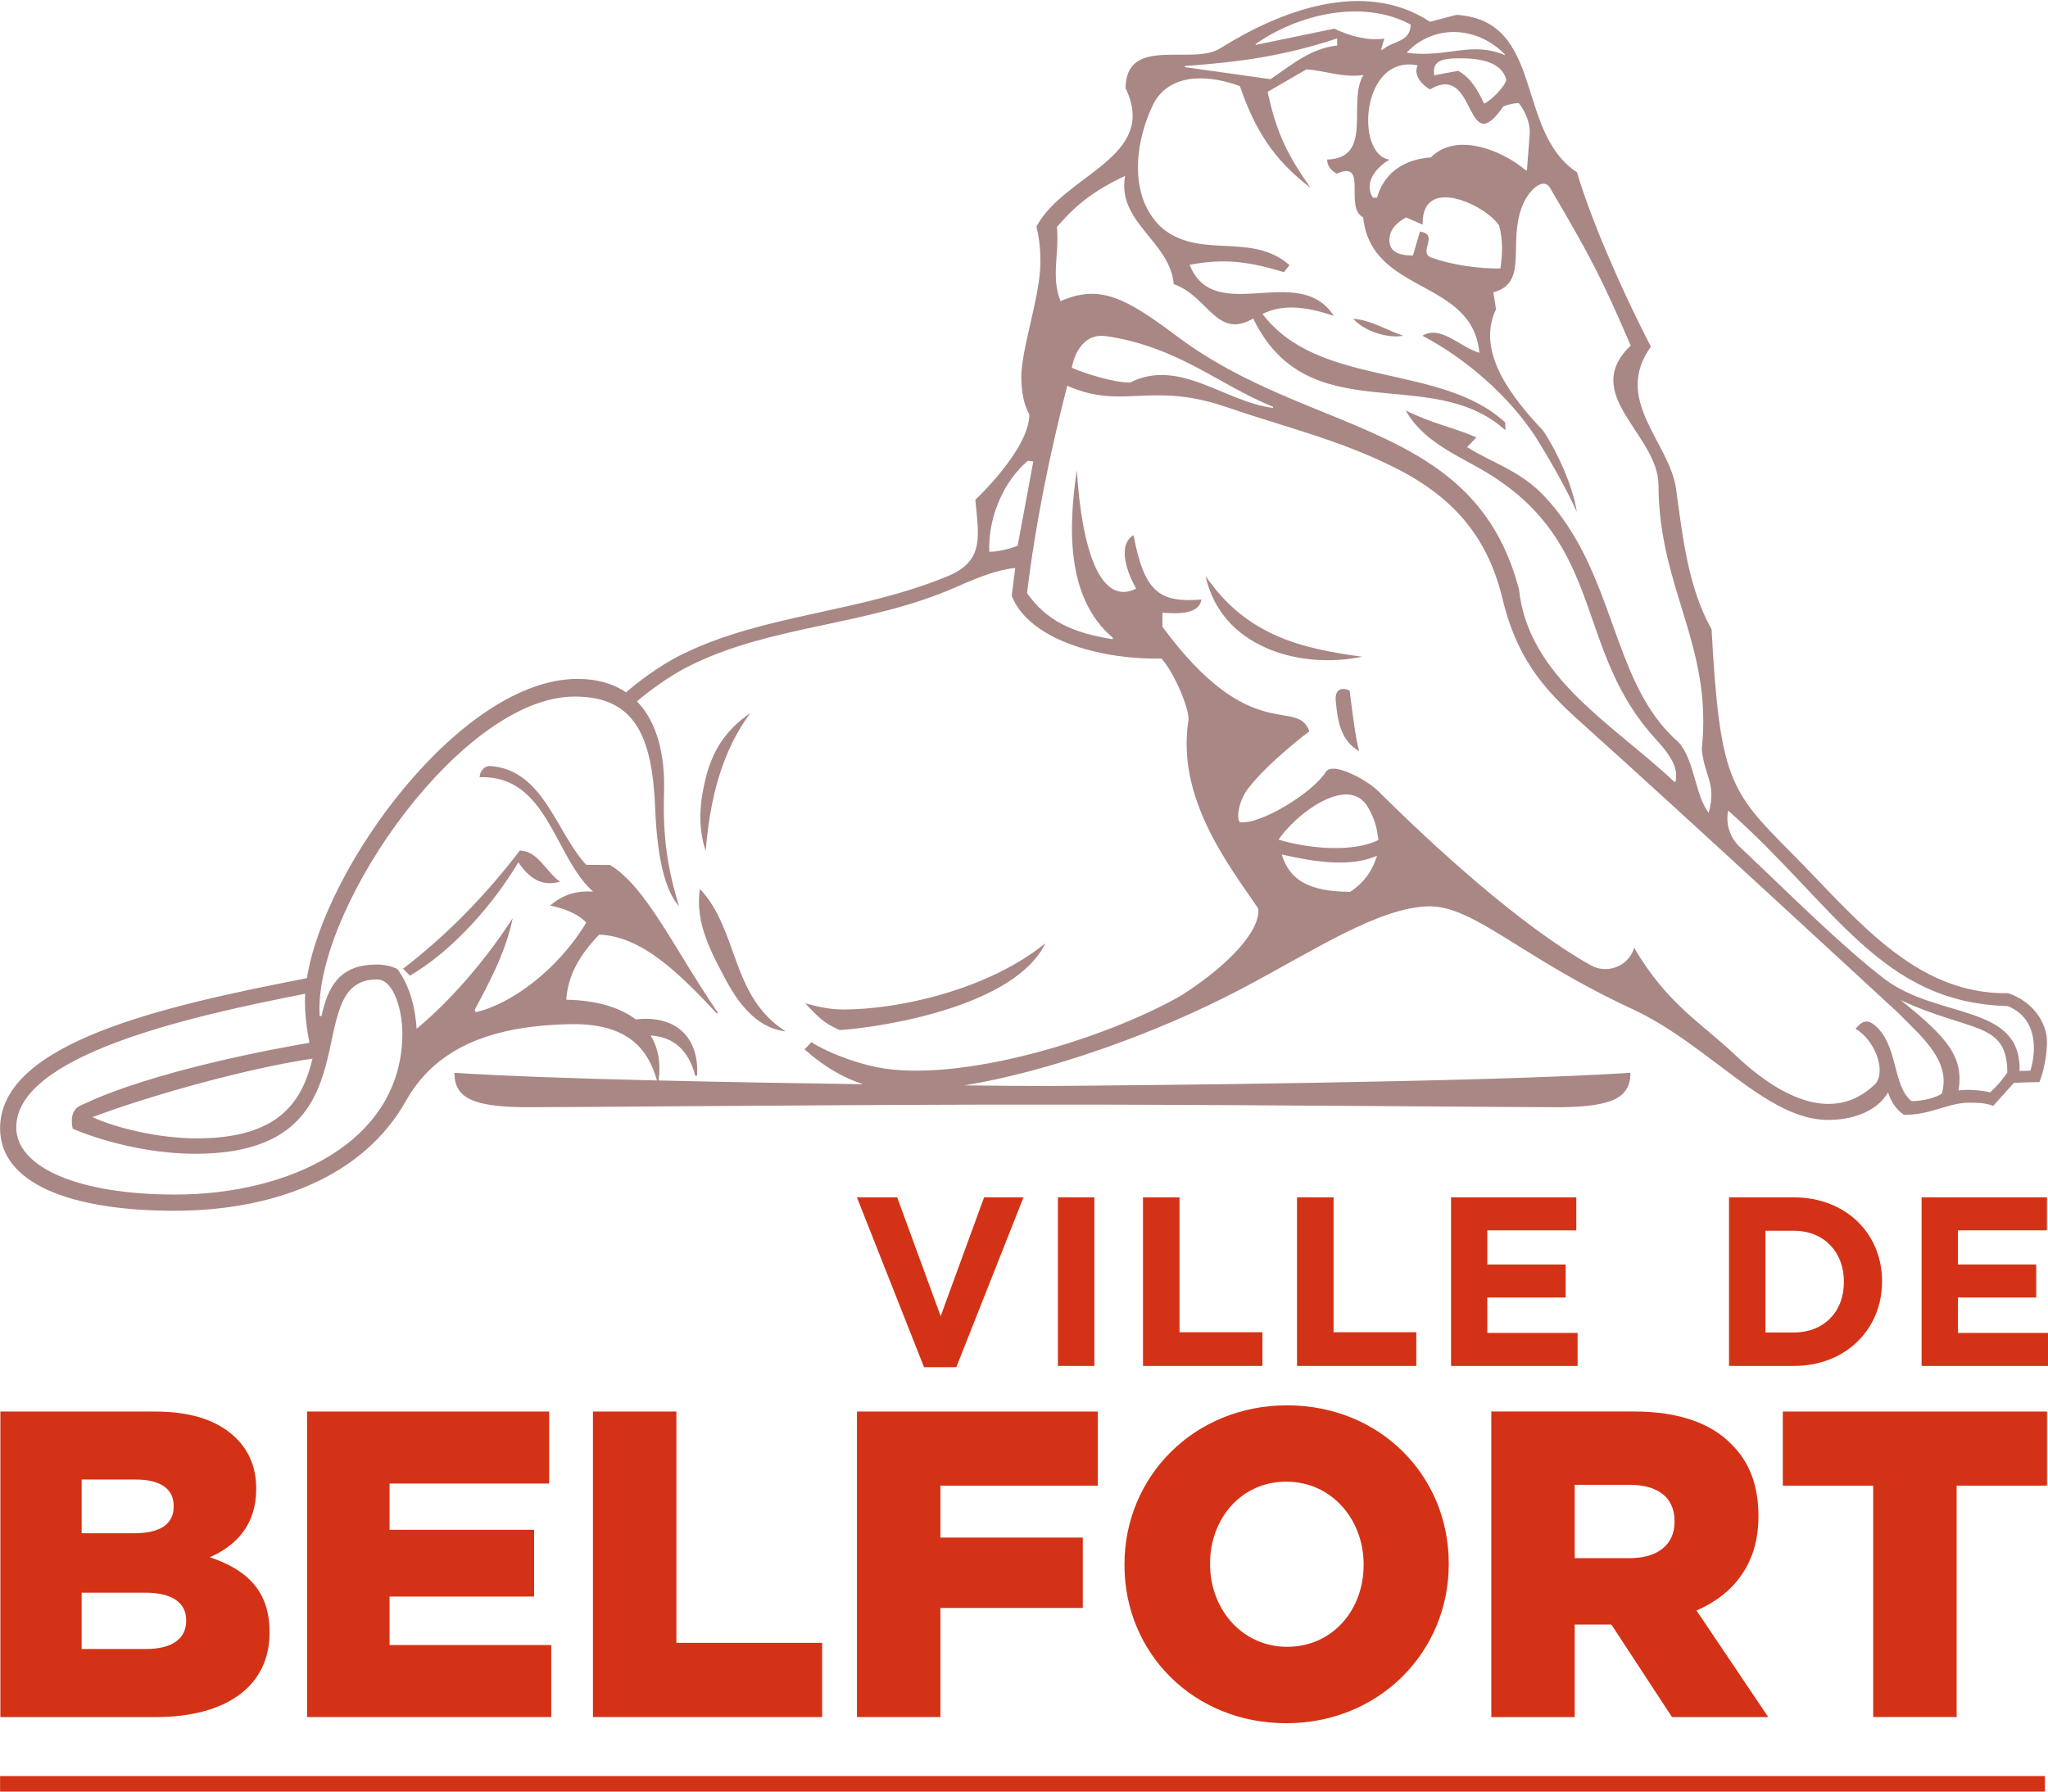
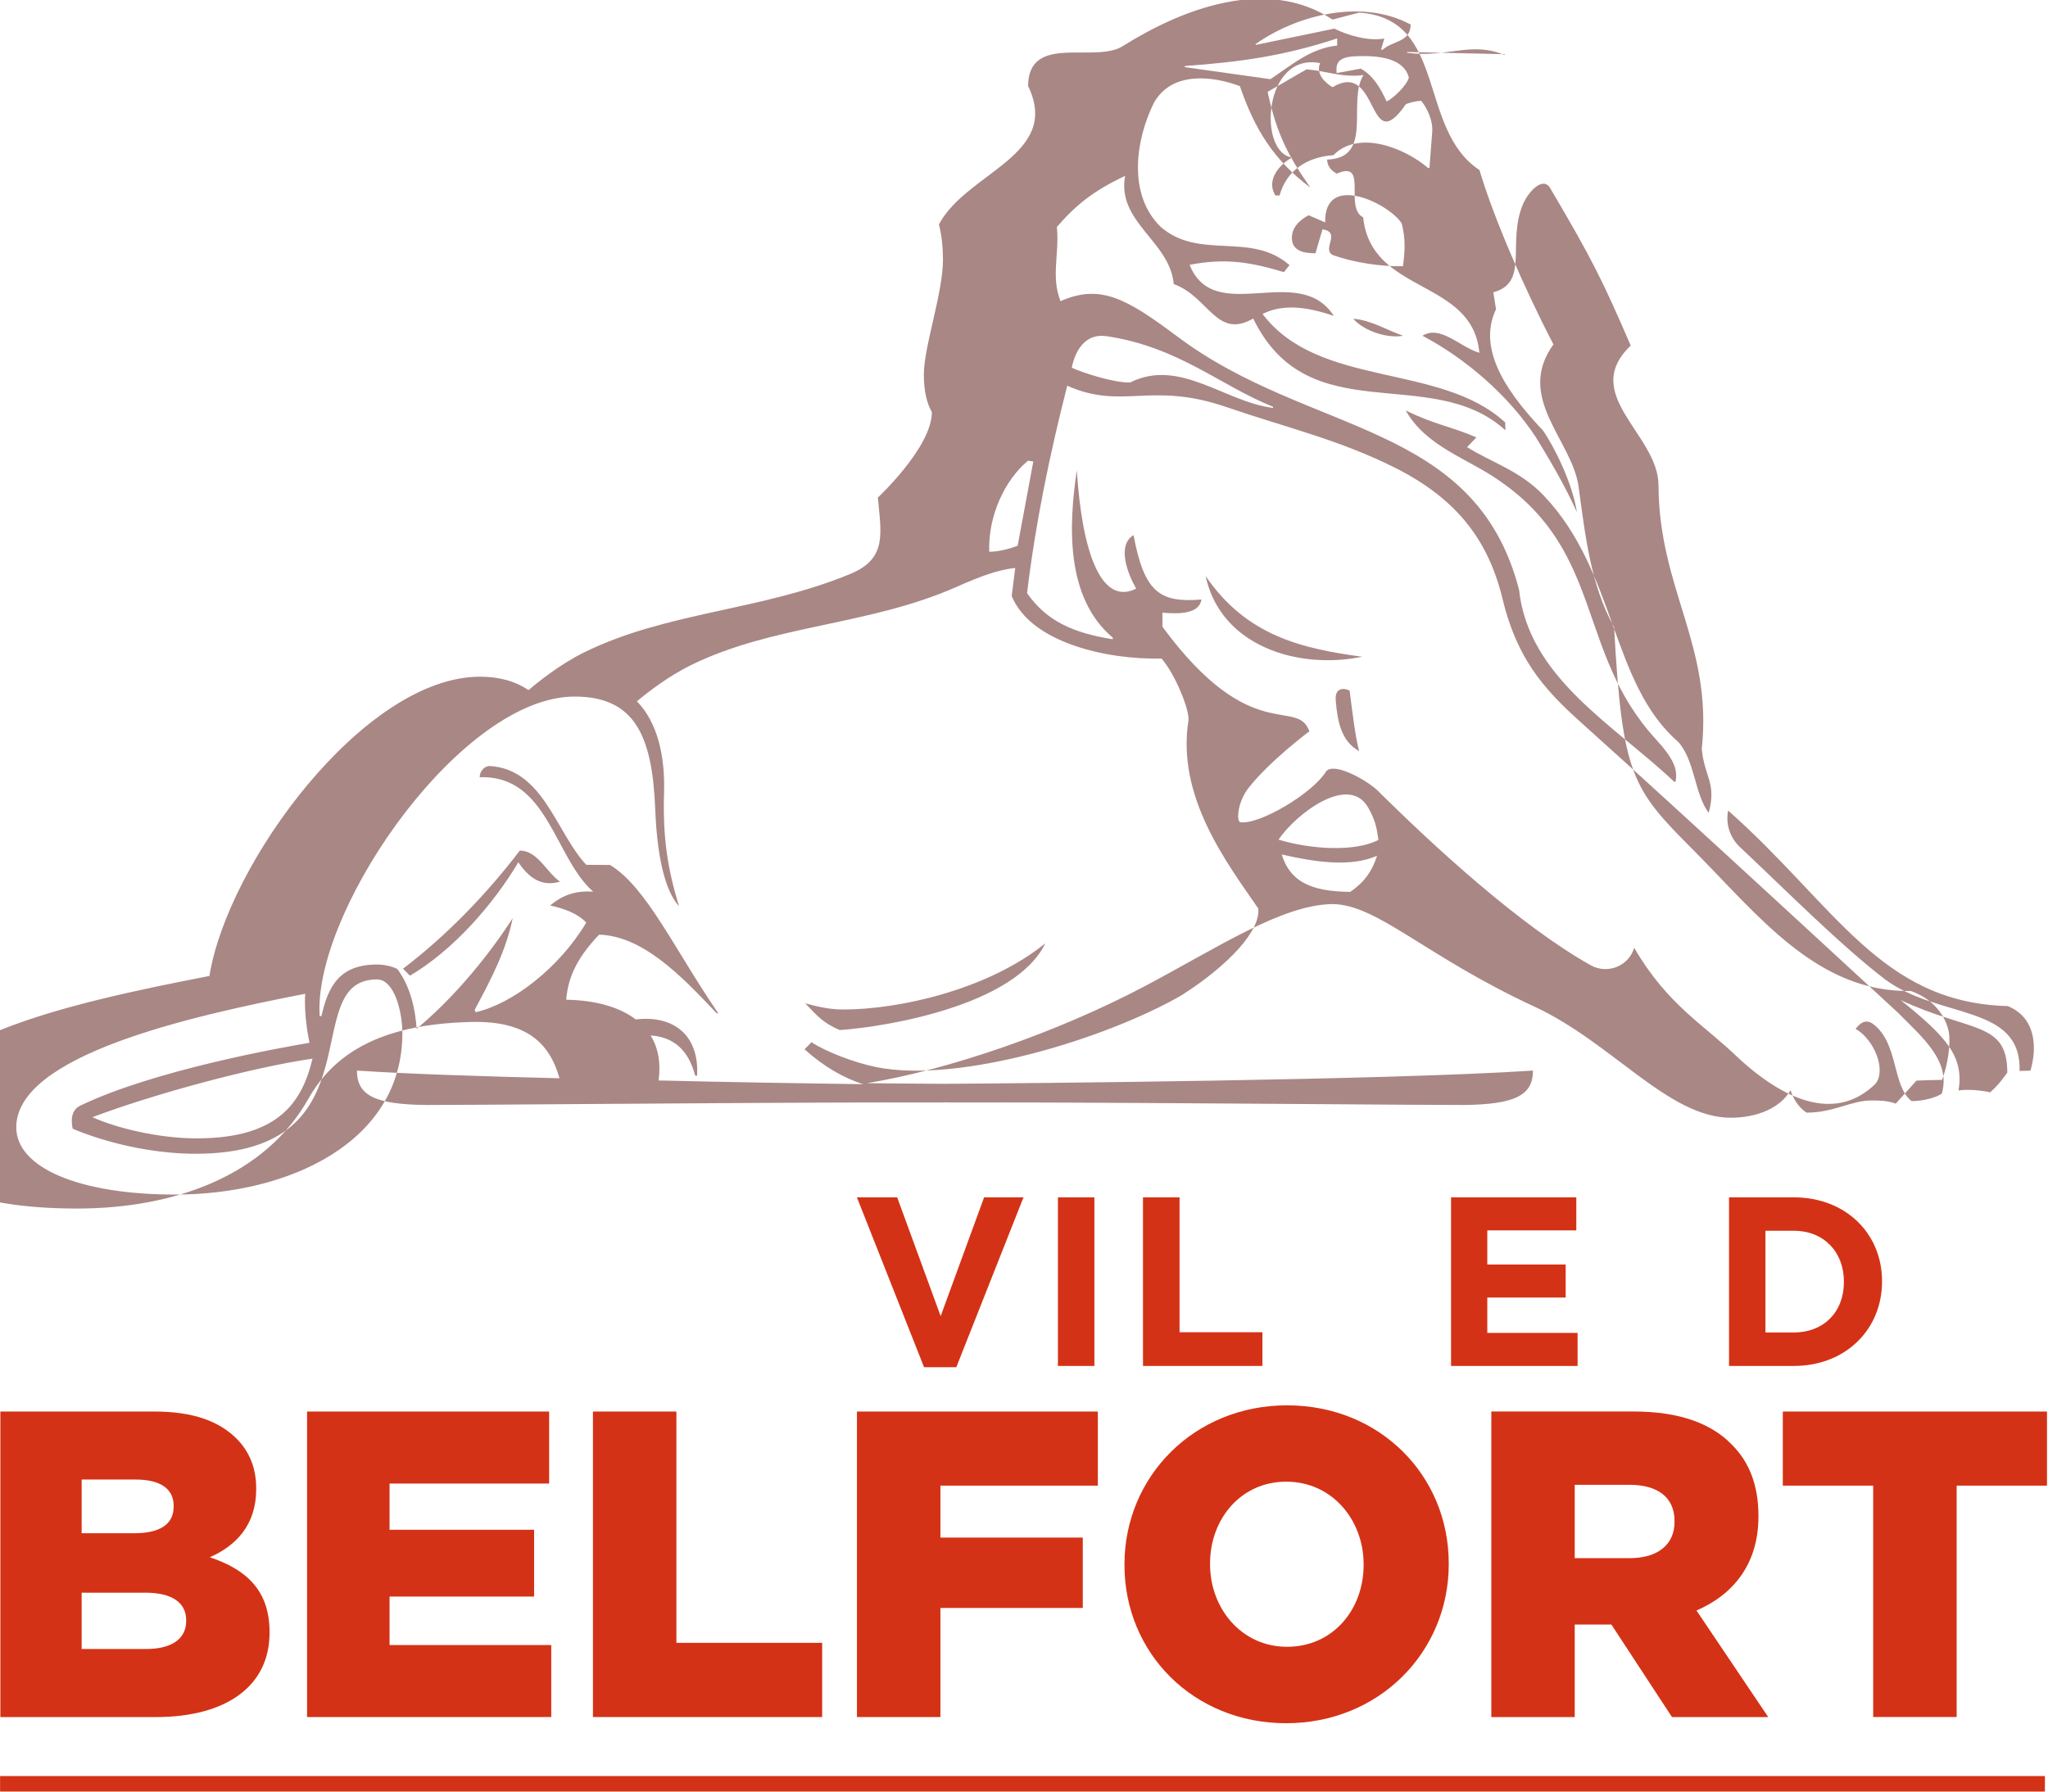
<svg xmlns="http://www.w3.org/2000/svg" viewBox="0 0 800 700" height="700" width="800" xml:space="preserve" version="1.1" id="svg2">
  <defs id="defs6" />
  <g transform="matrix(1.25,0,0,-1.25,0,700)" id="g10">
    <g transform="matrix(13.04,0,0,13.04,-784.934,-399.939)" id="g8032">
      <path d="m 79.491,49.564 c 0.297,-0.304 0.421,-0.467 0.828,-0.64 1.11,0.077 4.209,0.588 4.926,2.08 -1.365,-1.109 -3.505,-1.589 -4.849,-1.587 -0.287,10e-4 -0.55,0.052 -0.905,0.147" style="fill:#a98785;fill-opacity:1;fill-rule:nonzero;stroke:none" id="path174" />
      <path d="m 93.819,65.567 c -0.397,0.137 -0.763,0.373 -1.195,0.408 0.265,-0.304 0.829,-0.476 1.195,-0.408" style="fill:#a98785;fill-opacity:1;fill-rule:nonzero;stroke:none" id="path176" />
      <path d="m 89.087,59.806 c 0.367,-1.697 2.238,-2.246 3.751,-1.933 -1.448,0.195 -2.772,0.501 -3.751,1.933" style="fill:#a98785;fill-opacity:1;fill-rule:nonzero;stroke:none" id="path178" />
      <path d="m 92.205,56.828 c 0.041,-0.509 0.13,-0.979 0.561,-1.218 -0.099,0.373 -0.161,0.945 -0.229,1.453 -0.22,0.096 -0.353,0.001 -0.332,-0.235" style="fill:#a98785;fill-opacity:1;fill-rule:nonzero;stroke:none" id="path180" />
-       <path d="m 78.176,56.522 c -0.618,-0.421 -0.912,-0.932 -1.068,-1.551 -0.142,-0.574 -0.201,-1.144 -0.003,-1.753 0.102,1.213 0.37,2.36 1.071,3.304" style="fill:#a98785;fill-opacity:1;fill-rule:nonzero;stroke:none" id="path182" />
      <path d="m 69.852,50.395 0.166,-0.167 c 1.031,0.604 1.996,1.705 2.598,2.718 0.323,-0.48 0.646,-0.563 0.998,-0.465 -0.333,0.237 -0.533,0.743 -0.963,0.745 -0.769,-1.01 -1.734,-2.023 -2.799,-2.831" style="fill:#a98785;fill-opacity:1;fill-rule:nonzero;stroke:none" id="path184" />
-       <path d="m 76.969,52.305 c -0.136,-0.836 0.323,-1.612 0.629,-2.196 0.373,-0.694 0.829,-1.15 1.425,-1.217 -1.324,0.842 -1.124,2.431 -2.054,3.413" style="fill:#a98785;fill-opacity:1;fill-rule:nonzero;stroke:none" id="path186" />
-       <path d="m 108.853,47.951 -0.261,-0.007 c 0.047,1.618 -1.936,1.229 -3.236,2.205 -1.05,0.808 -2.244,2.01 -3.471,3.168 -0.233,0.22 -0.342,0.551 -0.275,0.868 2.568,-2.275 3.651,-4.605 6.699,-4.686 0.665,-0.27 0.713,-0.974 0.544,-1.548 m -0.966,-0.521 c -0.184,0.049 -0.56,0.082 -0.756,0.045 0.125,0.798 -0.253,1.259 -1.389,2.168 1.677,-0.783 2.557,-0.5 2.557,-1.739 -0.136,-0.188 -0.222,-0.302 -0.412,-0.474 m -1.158,-0.031 c -0.115,-0.078 -0.411,-0.178 -0.724,-0.178 -0.47,0.368 -0.307,1.364 -0.907,1.837 -0.129,0.101 -0.241,0.089 -0.348,-0.009 l -0.088,-0.094 c 0.455,-0.264 0.743,-0.999 0.475,-1.321 -0.876,-0.855 -2.043,-0.517 -3.272,0.611 -0.833,0.811 -1.702,1.265 -2.509,2.653 -0.113,-0.416 -0.62,-0.659 -1.049,-0.416 -1.717,0.969 -3.763,2.866 -5.009,4.094 -0.035,0.036 -0.068,0.072 -0.108,0.107 -0.003,10e-4 -0.005,0.005 -0.007,0.007 l -0.001,0 c -0.295,0.263 -1.042,0.663 -1.211,0.429 -0.317,-0.515 -1.585,-1.276 -2.058,-1.214 -0.094,0.05 -0.054,0.493 0.197,0.816 0.504,0.649 1.463,1.365 1.463,1.365 -0.3,0.828 -1.39,-0.39 -3.521,2.505 l 0,0.338 c 0.412,-0.036 0.88,-0.028 0.935,0.315 -0.999,-0.079 -1.369,0.166 -1.628,1.544 -0.408,-0.246 -0.135,-0.942 0.064,-1.283 -0.86,-0.428 -1.303,0.932 -1.423,2.837 -0.198,-1.326 -0.274,-3.053 0.861,-4.012 l 0,-0.038 c -0.956,0.152 -1.589,0.44 -2.054,1.106 0.207,1.701 0.536,3.291 0.963,4.971 1.335,-0.593 1.989,0.117 3.823,-0.514 1.417,-0.487 2.711,-0.784 4.052,-1.462 1.483,-0.749 2.224,-1.751 2.559,-3.141 0.385,-1.588 1.138,-2.294 2.056,-3.115 2.011,-1.798 7.423,-6.801 7.423,-6.801 0.565,-0.575 1.274,-1.153 1.046,-1.937 m -15.895,6.09 c 0.409,0.609 1.685,1.594 2.151,0.763 0.17,-0.305 0.2,-0.469 0.243,-0.77 -0.565,-0.293 -1.619,-0.228 -2.394,0.007 m 1.719,-1.252 c -0.984,0.007 -1.45,0.273 -1.643,0.896 0.793,-0.182 1.656,-0.312 2.285,-0.03 -0.116,-0.368 -0.304,-0.635 -0.642,-0.866 m -4.043,-2.479 c -1.801,-1.039 -5.329,-2.123 -7.314,-1.722 -0.562,0.114 -1.232,0.383 -1.555,0.597 l -0.166,-0.17 c 0.467,-0.42 0.936,-0.686 1.404,-0.837 -1.532,0.023 -3.262,0.049 -4.901,0.09 0.056,0.427 -0.013,0.791 -0.192,1.079 0.537,-0.035 0.905,-0.335 1.068,-0.964 l 0.046,0 c 0.054,0.946 -0.537,1.457 -1.469,1.348 -0.393,0.298 -0.968,0.461 -1.667,0.472 0.043,0.588 0.313,1.062 0.788,1.56 1.035,-0.034 1.938,-0.948 2.825,-1.893 l 0.021,0.023 c -1.041,1.517 -1.715,3.02 -2.587,3.541 l -0.567,0.003 c -0.728,0.777 -1.024,2.295 -2.321,2.369 -0.133,-0.008 -0.233,-0.136 -0.233,-0.27 1.629,0.062 1.79,-1.93 2.719,-2.741 -0.371,0.022 -0.699,-0.051 -1.031,-0.334 0.347,-0.071 0.675,-0.201 0.865,-0.409 -0.647,-1.088 -1.77,-1.949 -2.649,-2.148 l -0.025,0.055 c 0.401,0.749 0.749,1.414 0.912,2.199 -0.692,-1.069 -1.529,-2.01 -2.302,-2.651 -0.033,0.488 -0.155,1.021 -0.463,1.433 -0.142,0.069 -0.312,0.107 -0.488,0.107 -0.914,0 -1.172,-0.542 -1.33,-1.235 l -0.044,0 c -0.003,0.056 -0.005,0.111 -0.005,0.166 0,2.575 3.44,7.492 6.115,7.492 1.449,0 1.862,-0.95 1.932,-2.689 0.057,-1.434 0.319,-2.055 0.57,-2.336 -0.276,0.912 -0.39,1.648 -0.358,2.719 0.027,0.873 -0.153,1.683 -0.65,2.192 0.242,0.204 0.74,0.594 1.29,0.865 1.98,0.977 4.258,0.942 6.379,1.882 0.535,0.237 0.962,0.402 1.397,0.451 l -0.085,-0.673 c 0.455,-1.118 2.276,-1.531 3.591,-1.5 0.333,-0.383 0.669,-1.225 0.646,-1.476 -0.295,-1.843 0.931,-3.435 1.672,-4.515 0.059,-0.517 -0.686,-1.345 -1.838,-2.08 m -20.826,-1.519 c -0.241,-0.982 -0.751,-1.911 -2.774,-1.911 -0.939,0 -1.952,0.258 -2.501,0.508 1.497,0.563 3.833,1.194 5.275,1.403 m -3.289,-3.258 c -2.315,0 -3.811,0.647 -3.811,1.611 0,1.72 4.108,2.654 6.925,3.202 -0.005,-0.059 -0.007,-0.115 -0.007,-0.173 0,-0.333 0.041,-0.668 0.108,-1.002 -0.717,-0.121 -3.753,-0.666 -5.497,-1.509 -0.297,-0.145 -0.17,-0.552 -0.178,-0.55 0,0 1.327,-0.601 2.951,-0.601 4.443,0 2.399,4.179 4.342,4.179 0.422,0 0.609,-0.789 0.609,-1.288 0,-2.624 -2.73,-3.869 -5.442,-3.869 m 20.434,17.59 0.128,-0.018 -0.375,-2.019 c -0.198,-0.08 -0.492,-0.149 -0.681,-0.144 -0.031,0.857 0.372,1.719 0.928,2.181 m 5.874,1.293 0,-0.027 c -1.159,0.143 -2.243,1.205 -3.427,0.609 -0.368,-0.008 -1.076,0.211 -1.397,0.354 0.076,0.392 0.315,0.835 0.832,0.757 1.731,-0.259 2.709,-1.177 3.992,-1.693 m -5.181,4.311 c 0.466,0.538 0.885,0.87 1.635,1.224 -0.203,-1.114 1.072,-1.562 1.166,-2.594 0.835,-0.296 1.025,-1.336 1.904,-0.825 1.327,-2.736 4.255,-1.055 6.045,-2.679 l -0.006,0.188 c -1.559,1.436 -4.467,0.816 -5.815,2.6 0.462,0.234 1.016,0.19 1.707,-0.046 -0.834,1.305 -2.86,-0.264 -3.455,1.224 0.863,0.167 1.463,0.064 2.26,-0.175 l 0.134,0.168 c -0.929,0.814 -2.161,0.107 -3.089,0.919 -0.798,0.778 -0.596,2.095 -0.161,2.97 0.434,0.776 1.432,0.639 2.061,0.401 0.351,-1.022 0.802,-1.765 1.691,-2.434 -0.518,0.739 -0.81,1.276 -1.026,2.297 l 0.932,0.54 c 0.466,-0.036 0.863,-0.205 1.364,-0.137 -0.4,-0.642 0.26,-1.993 -0.871,-2.026 0.004,-0.14 0.082,-0.262 0.233,-0.337 0.766,0.335 0.163,-0.812 0.631,-1.048 0.194,-1.858 2.621,-1.458 2.785,-3.247 -0.466,0.136 -0.931,0.676 -1.363,0.409 1.029,-0.544 2.057,-1.423 2.72,-2.438 0.284,-0.461 0.68,-1.124 0.979,-1.786 -0.103,0.681 -0.538,1.564 -0.814,1.955 -0.697,0.743 -1.623,1.86 -1.123,2.905 l -0.064,0.405 c 0.865,0.235 0.328,1.173 0.701,2.091 0.143,0.346 0.504,0.701 0.666,0.397 0.991,-1.678 1.252,-2.204 1.925,-3.765 -1.232,-1.177 0.662,-2.125 0.666,-3.349 0.011,-2.495 1.303,-3.826 1.037,-6.323 0.065,-0.673 0.36,-0.813 0.165,-1.528 -0.339,0.452 -0.33,1.259 -0.729,1.7 -1.626,1.411 -1.476,4.071 -3.226,5.908 -0.561,0.591 -1.244,0.788 -1.834,1.158 l 0.222,0.234 c -0.622,0.269 -0.973,0.295 -1.693,0.645 0.496,-0.878 1.494,-1.149 2.258,-1.693 2.496,-1.722 1.837,-4.117 3.732,-6.182 0.441,-0.482 0.532,-0.732 0.476,-1.025 l -0.031,0 c -1.459,1.377 -3.491,2.494 -3.72,4.608 -1.054,4.052 -5.011,3.682 -8.179,6.058 -1.216,0.909 -1.848,1.279 -2.808,0.854 -0.236,0.588 -0.023,1.136 -0.088,1.779 m 3.066,3.857 c 1.335,0.099 2.358,0.237 3.651,0.662 l 0,-0.171 c -0.633,-0.064 -1.097,-0.469 -1.598,-0.806 l -2.053,0.289 0,0.026 z m 1.698,0.527 c 0.968,0.688 2.536,1.102 3.714,0.468 -0.002,-0.43 -0.436,-0.387 -0.668,-0.603 l -0.042,0 0.079,0.267 c -0.366,-0.066 -0.864,0.07 -1.197,0.238 l -1.886,-0.391 0,0.021 z m 5.968,-0.243 0,-0.021 c -0.805,0.341 -1.399,-0.073 -2.336,0.054 l 0,0.02 c 0.655,0.675 1.68,0.616 2.336,-0.053 m -0.495,-1.184 c -0.139,0.303 -0.313,0.616 -0.619,0.785 l -0.576,-0.107 c -0.034,0.267 0.07,0.389 0.466,0.404 0.703,0.029 1.156,-0.112 1.263,-0.509 -0.035,-0.169 -0.367,-0.505 -0.534,-0.573 m -1.536,-3.068 -0.168,-0.573 c -0.25,0 -0.544,0.041 -0.564,0.337 -0.016,0.264 0.165,0.448 0.399,0.575 l 0.398,-0.172 c -0.029,1.217 1.536,0.45 1.833,-0.023 0.097,-0.368 0.079,-0.681 0.03,-1.027 -0.502,-0.011 -1.153,0.079 -1.677,0.266 -0.283,0.142 0.213,0.548 -0.251,0.617 m 2.631,2.356 -0.067,-0.884 -0.033,0 c -0.569,0.485 -1.668,0.92 -2.269,0.306 -0.623,-0.041 -1.124,-0.36 -1.29,-0.965 l -0.101,0 c -0.23,0.372 0.101,0.743 0.401,0.911 -0.83,0.114 -0.685,2.532 0.672,2.261 -0.114,-0.259 0.131,-0.481 0.297,-0.577 1.13,0.674 0.828,-1.756 1.758,-0.407 0.102,0.042 0.249,0.077 0.367,0.08 0.151,-0.182 0.28,-0.482 0.265,-0.725 m 12.378,-21.593 c -0.063,0.324 -0.308,0.768 -0.908,0.981 -2.253,-0.039 -3.66,1.819 -5.216,3.381 -1.456,1.461 -1.701,1.761 -1.896,5.34 -0.565,1.014 -0.69,2.197 -0.853,3.379 -0.162,1.113 -1.521,2.123 -0.601,3.399 -0.697,1.339 -1.43,3.026 -1.773,4.18 -1.494,0.982 -0.76,3.633 -2.885,3.773 l -0.635,-0.167 c -1.592,1.049 -3.622,0.245 -5.018,-0.63 -0.667,-0.437 -2.267,0.316 -2.279,-0.961 0.803,-1.663 -1.469,-2.061 -2.137,-3.32 0.078,-0.299 0.097,-0.608 0.097,-0.847 0,-0.806 -0.458,-2.074 -0.458,-2.753 0,-0.377 0.065,-0.671 0.192,-0.9 0,-0.84 -1.294,-2.046 -1.294,-2.046 0.077,-0.86 0.229,-1.463 -0.66,-1.831 -2.142,-0.887 -4.396,-0.904 -6.378,-1.88 -0.583,-0.288 -1.108,-0.712 -1.334,-0.905 -0.298,0.203 -0.68,0.322 -1.161,0.322 -2.783,0 -6.059,-4.491 -6.486,-7.174 -3.455,-0.67 -7.353,-1.545 -7.353,-3.6 0,-1.312 1.667,-1.975 4.176,-1.975 2.353,0 4.521,0.796 5.553,2.639 0.162,0.286 0.357,0.536 0.572,0.744 0.894,0.86 2.187,1.06 3.314,1.089 1.36,0.037 1.897,-0.529 2.127,-1.349 -1.897,0.046 -3.667,0.105 -4.854,0.184 0.001,-0.594 0.425,-0.808 1.648,-0.825 0.578,-0.005 6.99,0.054 11.029,0.062 0,0 0.795,-0.002 1.414,0 0.616,-0.002 1.412,0 1.412,0 4.04,-0.008 10.451,-0.067 11.031,-0.062 1.222,0.017 1.649,0.231 1.649,0.825 -3.534,-0.232 -12.226,-0.305 -14.092,-0.317 -0.377,0.002 -1.034,0.005 -1.868,0.015 1.958,0.321 4.536,1.207 6.643,2.317 1.782,0.943 3.286,1.951 4.498,1.976 1.089,0 2.207,-1.231 4.854,-2.458 1.861,-0.861 3.212,-2.663 4.704,-2.663 0.668,0 1.206,0.255 1.434,0.661 0.053,-0.165 0.162,-0.393 0.384,-0.539 0.657,0 1.062,0.292 1.562,0.292 0.199,0 0.378,-0.005 0.576,-0.076 0,0 0.223,0.25 0.496,0.552 0.222,0.01 0.422,0.015 0.61,0.017 0.14,0.341 0.216,0.876 0.164,1.15" style="fill:#a98785;fill-opacity:1;fill-rule:nonzero;stroke:none" id="path188" />
+       <path d="m 108.853,47.951 -0.261,-0.007 c 0.047,1.618 -1.936,1.229 -3.236,2.205 -1.05,0.808 -2.244,2.01 -3.471,3.168 -0.233,0.22 -0.342,0.551 -0.275,0.868 2.568,-2.275 3.651,-4.605 6.699,-4.686 0.665,-0.27 0.713,-0.974 0.544,-1.548 m -0.966,-0.521 c -0.184,0.049 -0.56,0.082 -0.756,0.045 0.125,0.798 -0.253,1.259 -1.389,2.168 1.677,-0.783 2.557,-0.5 2.557,-1.739 -0.136,-0.188 -0.222,-0.302 -0.412,-0.474 m -1.158,-0.031 c -0.115,-0.078 -0.411,-0.178 -0.724,-0.178 -0.47,0.368 -0.307,1.364 -0.907,1.837 -0.129,0.101 -0.241,0.089 -0.348,-0.009 l -0.088,-0.094 c 0.455,-0.264 0.743,-0.999 0.475,-1.321 -0.876,-0.855 -2.043,-0.517 -3.272,0.611 -0.833,0.811 -1.702,1.265 -2.509,2.653 -0.113,-0.416 -0.62,-0.659 -1.049,-0.416 -1.717,0.969 -3.763,2.866 -5.009,4.094 -0.035,0.036 -0.068,0.072 -0.108,0.107 -0.003,10e-4 -0.005,0.005 -0.007,0.007 l -0.001,0 c -0.295,0.263 -1.042,0.663 -1.211,0.429 -0.317,-0.515 -1.585,-1.276 -2.058,-1.214 -0.094,0.05 -0.054,0.493 0.197,0.816 0.504,0.649 1.463,1.365 1.463,1.365 -0.3,0.828 -1.39,-0.39 -3.521,2.505 l 0,0.338 c 0.412,-0.036 0.88,-0.028 0.935,0.315 -0.999,-0.079 -1.369,0.166 -1.628,1.544 -0.408,-0.246 -0.135,-0.942 0.064,-1.283 -0.86,-0.428 -1.303,0.932 -1.423,2.837 -0.198,-1.326 -0.274,-3.053 0.861,-4.012 l 0,-0.038 c -0.956,0.152 -1.589,0.44 -2.054,1.106 0.207,1.701 0.536,3.291 0.963,4.971 1.335,-0.593 1.989,0.117 3.823,-0.514 1.417,-0.487 2.711,-0.784 4.052,-1.462 1.483,-0.749 2.224,-1.751 2.559,-3.141 0.385,-1.588 1.138,-2.294 2.056,-3.115 2.011,-1.798 7.423,-6.801 7.423,-6.801 0.565,-0.575 1.274,-1.153 1.046,-1.937 m -15.895,6.09 c 0.409,0.609 1.685,1.594 2.151,0.763 0.17,-0.305 0.2,-0.469 0.243,-0.77 -0.565,-0.293 -1.619,-0.228 -2.394,0.007 m 1.719,-1.252 c -0.984,0.007 -1.45,0.273 -1.643,0.896 0.793,-0.182 1.656,-0.312 2.285,-0.03 -0.116,-0.368 -0.304,-0.635 -0.642,-0.866 m -4.043,-2.479 c -1.801,-1.039 -5.329,-2.123 -7.314,-1.722 -0.562,0.114 -1.232,0.383 -1.555,0.597 l -0.166,-0.17 c 0.467,-0.42 0.936,-0.686 1.404,-0.837 -1.532,0.023 -3.262,0.049 -4.901,0.09 0.056,0.427 -0.013,0.791 -0.192,1.079 0.537,-0.035 0.905,-0.335 1.068,-0.964 l 0.046,0 c 0.054,0.946 -0.537,1.457 -1.469,1.348 -0.393,0.298 -0.968,0.461 -1.667,0.472 0.043,0.588 0.313,1.062 0.788,1.56 1.035,-0.034 1.938,-0.948 2.825,-1.893 l 0.021,0.023 c -1.041,1.517 -1.715,3.02 -2.587,3.541 l -0.567,0.003 c -0.728,0.777 -1.024,2.295 -2.321,2.369 -0.133,-0.008 -0.233,-0.136 -0.233,-0.27 1.629,0.062 1.79,-1.93 2.719,-2.741 -0.371,0.022 -0.699,-0.051 -1.031,-0.334 0.347,-0.071 0.675,-0.201 0.865,-0.409 -0.647,-1.088 -1.77,-1.949 -2.649,-2.148 l -0.025,0.055 c 0.401,0.749 0.749,1.414 0.912,2.199 -0.692,-1.069 -1.529,-2.01 -2.302,-2.651 -0.033,0.488 -0.155,1.021 -0.463,1.433 -0.142,0.069 -0.312,0.107 -0.488,0.107 -0.914,0 -1.172,-0.542 -1.33,-1.235 l -0.044,0 c -0.003,0.056 -0.005,0.111 -0.005,0.166 0,2.575 3.44,7.492 6.115,7.492 1.449,0 1.862,-0.95 1.932,-2.689 0.057,-1.434 0.319,-2.055 0.57,-2.336 -0.276,0.912 -0.39,1.648 -0.358,2.719 0.027,0.873 -0.153,1.683 -0.65,2.192 0.242,0.204 0.74,0.594 1.29,0.865 1.98,0.977 4.258,0.942 6.379,1.882 0.535,0.237 0.962,0.402 1.397,0.451 l -0.085,-0.673 c 0.455,-1.118 2.276,-1.531 3.591,-1.5 0.333,-0.383 0.669,-1.225 0.646,-1.476 -0.295,-1.843 0.931,-3.435 1.672,-4.515 0.059,-0.517 -0.686,-1.345 -1.838,-2.08 m -20.826,-1.519 c -0.241,-0.982 -0.751,-1.911 -2.774,-1.911 -0.939,0 -1.952,0.258 -2.501,0.508 1.497,0.563 3.833,1.194 5.275,1.403 m -3.289,-3.258 c -2.315,0 -3.811,0.647 -3.811,1.611 0,1.72 4.108,2.654 6.925,3.202 -0.005,-0.059 -0.007,-0.115 -0.007,-0.173 0,-0.333 0.041,-0.668 0.108,-1.002 -0.717,-0.121 -3.753,-0.666 -5.497,-1.509 -0.297,-0.145 -0.17,-0.552 -0.178,-0.55 0,0 1.327,-0.601 2.951,-0.601 4.443,0 2.399,4.179 4.342,4.179 0.422,0 0.609,-0.789 0.609,-1.288 0,-2.624 -2.73,-3.869 -5.442,-3.869 m 20.434,17.59 0.128,-0.018 -0.375,-2.019 c -0.198,-0.08 -0.492,-0.149 -0.681,-0.144 -0.031,0.857 0.372,1.719 0.928,2.181 m 5.874,1.293 0,-0.027 c -1.159,0.143 -2.243,1.205 -3.427,0.609 -0.368,-0.008 -1.076,0.211 -1.397,0.354 0.076,0.392 0.315,0.835 0.832,0.757 1.731,-0.259 2.709,-1.177 3.992,-1.693 m -5.181,4.311 c 0.466,0.538 0.885,0.87 1.635,1.224 -0.203,-1.114 1.072,-1.562 1.166,-2.594 0.835,-0.296 1.025,-1.336 1.904,-0.825 1.327,-2.736 4.255,-1.055 6.045,-2.679 l -0.006,0.188 c -1.559,1.436 -4.467,0.816 -5.815,2.6 0.462,0.234 1.016,0.19 1.707,-0.046 -0.834,1.305 -2.86,-0.264 -3.455,1.224 0.863,0.167 1.463,0.064 2.26,-0.175 l 0.134,0.168 c -0.929,0.814 -2.161,0.107 -3.089,0.919 -0.798,0.778 -0.596,2.095 -0.161,2.97 0.434,0.776 1.432,0.639 2.061,0.401 0.351,-1.022 0.802,-1.765 1.691,-2.434 -0.518,0.739 -0.81,1.276 -1.026,2.297 l 0.932,0.54 c 0.466,-0.036 0.863,-0.205 1.364,-0.137 -0.4,-0.642 0.26,-1.993 -0.871,-2.026 0.004,-0.14 0.082,-0.262 0.233,-0.337 0.766,0.335 0.163,-0.812 0.631,-1.048 0.194,-1.858 2.621,-1.458 2.785,-3.247 -0.466,0.136 -0.931,0.676 -1.363,0.409 1.029,-0.544 2.057,-1.423 2.72,-2.438 0.284,-0.461 0.68,-1.124 0.979,-1.786 -0.103,0.681 -0.538,1.564 -0.814,1.955 -0.697,0.743 -1.623,1.86 -1.123,2.905 l -0.064,0.405 c 0.865,0.235 0.328,1.173 0.701,2.091 0.143,0.346 0.504,0.701 0.666,0.397 0.991,-1.678 1.252,-2.204 1.925,-3.765 -1.232,-1.177 0.662,-2.125 0.666,-3.349 0.011,-2.495 1.303,-3.826 1.037,-6.323 0.065,-0.673 0.36,-0.813 0.165,-1.528 -0.339,0.452 -0.33,1.259 -0.729,1.7 -1.626,1.411 -1.476,4.071 -3.226,5.908 -0.561,0.591 -1.244,0.788 -1.834,1.158 l 0.222,0.234 c -0.622,0.269 -0.973,0.295 -1.693,0.645 0.496,-0.878 1.494,-1.149 2.258,-1.693 2.496,-1.722 1.837,-4.117 3.732,-6.182 0.441,-0.482 0.532,-0.732 0.476,-1.025 l -0.031,0 c -1.459,1.377 -3.491,2.494 -3.72,4.608 -1.054,4.052 -5.011,3.682 -8.179,6.058 -1.216,0.909 -1.848,1.279 -2.808,0.854 -0.236,0.588 -0.023,1.136 -0.088,1.779 m 3.066,3.857 c 1.335,0.099 2.358,0.237 3.651,0.662 l 0,-0.171 c -0.633,-0.064 -1.097,-0.469 -1.598,-0.806 l -2.053,0.289 0,0.026 z m 1.698,0.527 c 0.968,0.688 2.536,1.102 3.714,0.468 -0.002,-0.43 -0.436,-0.387 -0.668,-0.603 l -0.042,0 0.079,0.267 c -0.366,-0.066 -0.864,0.07 -1.197,0.238 l -1.886,-0.391 0,0.021 z m 5.968,-0.243 0,-0.021 c -0.805,0.341 -1.399,-0.073 -2.336,0.054 l 0,0.02 m -0.495,-1.184 c -0.139,0.303 -0.313,0.616 -0.619,0.785 l -0.576,-0.107 c -0.034,0.267 0.07,0.389 0.466,0.404 0.703,0.029 1.156,-0.112 1.263,-0.509 -0.035,-0.169 -0.367,-0.505 -0.534,-0.573 m -1.536,-3.068 -0.168,-0.573 c -0.25,0 -0.544,0.041 -0.564,0.337 -0.016,0.264 0.165,0.448 0.399,0.575 l 0.398,-0.172 c -0.029,1.217 1.536,0.45 1.833,-0.023 0.097,-0.368 0.079,-0.681 0.03,-1.027 -0.502,-0.011 -1.153,0.079 -1.677,0.266 -0.283,0.142 0.213,0.548 -0.251,0.617 m 2.631,2.356 -0.067,-0.884 -0.033,0 c -0.569,0.485 -1.668,0.92 -2.269,0.306 -0.623,-0.041 -1.124,-0.36 -1.29,-0.965 l -0.101,0 c -0.23,0.372 0.101,0.743 0.401,0.911 -0.83,0.114 -0.685,2.532 0.672,2.261 -0.114,-0.259 0.131,-0.481 0.297,-0.577 1.13,0.674 0.828,-1.756 1.758,-0.407 0.102,0.042 0.249,0.077 0.367,0.08 0.151,-0.182 0.28,-0.482 0.265,-0.725 m 12.378,-21.593 c -0.063,0.324 -0.308,0.768 -0.908,0.981 -2.253,-0.039 -3.66,1.819 -5.216,3.381 -1.456,1.461 -1.701,1.761 -1.896,5.34 -0.565,1.014 -0.69,2.197 -0.853,3.379 -0.162,1.113 -1.521,2.123 -0.601,3.399 -0.697,1.339 -1.43,3.026 -1.773,4.18 -1.494,0.982 -0.76,3.633 -2.885,3.773 l -0.635,-0.167 c -1.592,1.049 -3.622,0.245 -5.018,-0.63 -0.667,-0.437 -2.267,0.316 -2.279,-0.961 0.803,-1.663 -1.469,-2.061 -2.137,-3.32 0.078,-0.299 0.097,-0.608 0.097,-0.847 0,-0.806 -0.458,-2.074 -0.458,-2.753 0,-0.377 0.065,-0.671 0.192,-0.9 0,-0.84 -1.294,-2.046 -1.294,-2.046 0.077,-0.86 0.229,-1.463 -0.66,-1.831 -2.142,-0.887 -4.396,-0.904 -6.378,-1.88 -0.583,-0.288 -1.108,-0.712 -1.334,-0.905 -0.298,0.203 -0.68,0.322 -1.161,0.322 -2.783,0 -6.059,-4.491 -6.486,-7.174 -3.455,-0.67 -7.353,-1.545 -7.353,-3.6 0,-1.312 1.667,-1.975 4.176,-1.975 2.353,0 4.521,0.796 5.553,2.639 0.162,0.286 0.357,0.536 0.572,0.744 0.894,0.86 2.187,1.06 3.314,1.089 1.36,0.037 1.897,-0.529 2.127,-1.349 -1.897,0.046 -3.667,0.105 -4.854,0.184 0.001,-0.594 0.425,-0.808 1.648,-0.825 0.578,-0.005 6.99,0.054 11.029,0.062 0,0 0.795,-0.002 1.414,0 0.616,-0.002 1.412,0 1.412,0 4.04,-0.008 10.451,-0.067 11.031,-0.062 1.222,0.017 1.649,0.231 1.649,0.825 -3.534,-0.232 -12.226,-0.305 -14.092,-0.317 -0.377,0.002 -1.034,0.005 -1.868,0.015 1.958,0.321 4.536,1.207 6.643,2.317 1.782,0.943 3.286,1.951 4.498,1.976 1.089,0 2.207,-1.231 4.854,-2.458 1.861,-0.861 3.212,-2.663 4.704,-2.663 0.668,0 1.206,0.255 1.434,0.661 0.053,-0.165 0.162,-0.393 0.384,-0.539 0.657,0 1.062,0.292 1.562,0.292 0.199,0 0.378,-0.005 0.576,-0.076 0,0 0.223,0.25 0.496,0.552 0.222,0.01 0.422,0.015 0.61,0.017 0.14,0.341 0.216,0.876 0.164,1.15" style="fill:#a98785;fill-opacity:1;fill-rule:nonzero;stroke:none" id="path188" />
    </g>
    <g transform="matrix(13.04,0,0,13.04,-784.934,-399.939)" id="g8015">
      <path d="m 60.196,30.671 49.004,0 0,0.371 -49.004,0 0,-0.371 z" style="fill:#d43216;fill-opacity:1;fill-rule:nonzero;stroke:none" id="path190" />
      <path d="m 63.696,34.088 c 0.608,0 0.96,0.24 0.96,0.671 l 0,0.021 c 0,0.398 -0.309,0.658 -0.978,0.658 l -1.527,0 0,-1.35 1.545,0 z m -0.287,2.775 c 0.607,0 0.947,0.207 0.947,0.638 l 0,0.022 c 0,0.396 -0.309,0.627 -0.907,0.627 l -1.298,0 0,-1.287 1.258,0 z m -3.206,2.917 3.7,0 c 0.906,0 1.544,-0.228 1.968,-0.657 0.289,-0.294 0.463,-0.682 0.463,-1.184 l 0,-0.02 c 0,-0.849 -0.473,-1.351 -1.112,-1.632 0.876,-0.292 1.432,-0.797 1.432,-1.789 l 0,-0.022 c 0,-1.257 -1.008,-2.02 -2.729,-2.02 l -3.722,0 0,7.324 z" style="fill:#d43216;fill-opacity:1;fill-rule:nonzero;stroke:none" id="path192" />
      <path d="m 67.553,39.78 5.801,0 0,-1.726 -3.824,0 0,-1.108 3.464,0 0,-1.601 -3.464,0 0,-1.162 3.875,0 0,-1.726 -5.852,0 0,7.323 z" style="fill:#d43216;fill-opacity:1;fill-rule:nonzero;stroke:none" id="path194" />
      <path d="m 74.404,39.78 2,0 0,-5.544 3.493,0 0,-1.779 -5.493,0 0,7.323 z" style="fill:#d43216;fill-opacity:1;fill-rule:nonzero;stroke:none" id="path196" />
      <path d="m 80.731,39.78 5.773,0 0,-1.776 -3.773,0 0,-1.245 3.412,0 0,-1.687 -3.412,0 0,-2.615 -2,0 0,7.323 z" style="fill:#d43216;fill-opacity:1;fill-rule:nonzero;stroke:none" id="path198" />
      <path d="m 92.873,36.099 0,0.02 c 0,1.06 -0.753,1.98 -1.855,1.98 -1.092,0 -1.825,-0.902 -1.825,-1.958 l 0,-0.022 c 0,-1.057 0.752,-1.978 1.845,-1.978 1.103,0 1.835,0.898 1.835,1.958 m -5.731,0 0,0.02 c 0,2.104 1.67,3.81 3.896,3.81 2.226,0 3.875,-1.685 3.875,-3.788 l 0,-0.022 c 0,-2.103 -1.669,-3.81 -3.895,-3.81 -2.226,0 -3.876,1.685 -3.876,3.79" style="fill:#d43216;fill-opacity:1;fill-rule:nonzero;stroke:none" id="path200" />
      <path d="m 99.253,36.266 c 0.679,0 1.071,0.334 1.071,0.867 l 0,0.022 c 0,0.577 -0.412,0.869 -1.083,0.869 l -1.309,0 0,-1.758 1.321,0 z m -3.32,3.515 3.412,0 c 1.101,0 1.867,-0.291 2.351,-0.793 0.422,-0.418 0.639,-0.983 0.639,-1.707 l 0,-0.02 c 0,-1.119 -0.587,-1.863 -1.485,-2.25 l 1.72,-2.555 -2.307,0 -1.453,2.219 -0.022,0 -0.856,0 0,-2.219 -1.999,0 0,7.325 z" style="fill:#d43216;fill-opacity:1;fill-rule:nonzero;stroke:none" id="path202" />
      <path d="m 105.085,38.004 -2.166,0 0,1.776 6.331,0 0,-1.776 -2.165,0 0,-5.546 -2,0 0,5.546 z" style="fill:#d43216;fill-opacity:1;fill-rule:nonzero;stroke:none" id="path204" />
      <path d="m 83.112,40.843 -0.773,0 -1.609,4.071 0.965,0 1.042,-2.847 1.041,2.847 0.944,0 -1.61,-4.071 z" style="fill:#d43216;fill-opacity:1;fill-rule:nonzero;stroke:none" id="path206" />
      <path d="m 85.547,40.873 0.874,0 0,4.041 -0.874,0 0,-4.041 z" style="fill:#d43216;fill-opacity:1;fill-rule:nonzero;stroke:none" id="path208" />
      <path d="m 87.586,40.873 0,4.041 0.876,0 0,-3.233 1.986,0 0,-0.808 -2.862,0 z" style="fill:#d43216;fill-opacity:1;fill-rule:nonzero;stroke:none" id="path210" />
-       <path d="m 91.277,40.873 0,4.041 0.876,0 0,-3.233 1.983,0 0,-0.808 -2.859,0 z" style="fill:#d43216;fill-opacity:1;fill-rule:nonzero;stroke:none" id="path212" />
      <path d="m 94.968,40.873 0,4.041 3.002,0 0,-0.791 -2.133,0 0,-0.818 1.878,0 0,-0.792 -1.878,0 0,-0.848 2.164,0 0,-0.792 -3.033,0 z" style="fill:#d43216;fill-opacity:1;fill-rule:nonzero;stroke:none" id="path214" />
      <path d="m 104.383,42.895 c 0,0.715 -0.485,1.219 -1.201,1.219 l -0.679,0 0,-2.439 0.679,0 c 0.716,0 1.201,0.49 1.201,1.209 l 0,0.011 z m -1.201,-2.022 -1.552,0 0,4.041 1.552,0 c 1.25,0 2.115,-0.872 2.115,-2.008 l 0,-0.011 c 0,-1.139 -0.865,-2.022 -2.115,-2.022" style="fill:#d43216;fill-opacity:1;fill-rule:nonzero;stroke:none" id="path216" />
-       <path d="m 106.245,40.873 0,4.041 3.003,0 0,-0.791 -2.132,0 0,-0.818 1.876,0 0,-0.792 -1.876,0 0,-0.848 2.161,0 0,-0.792 -3.032,0 z" style="fill:#d43216;fill-opacity:1;fill-rule:nonzero;stroke:none" id="path218" />
    </g>
  </g>
</svg>